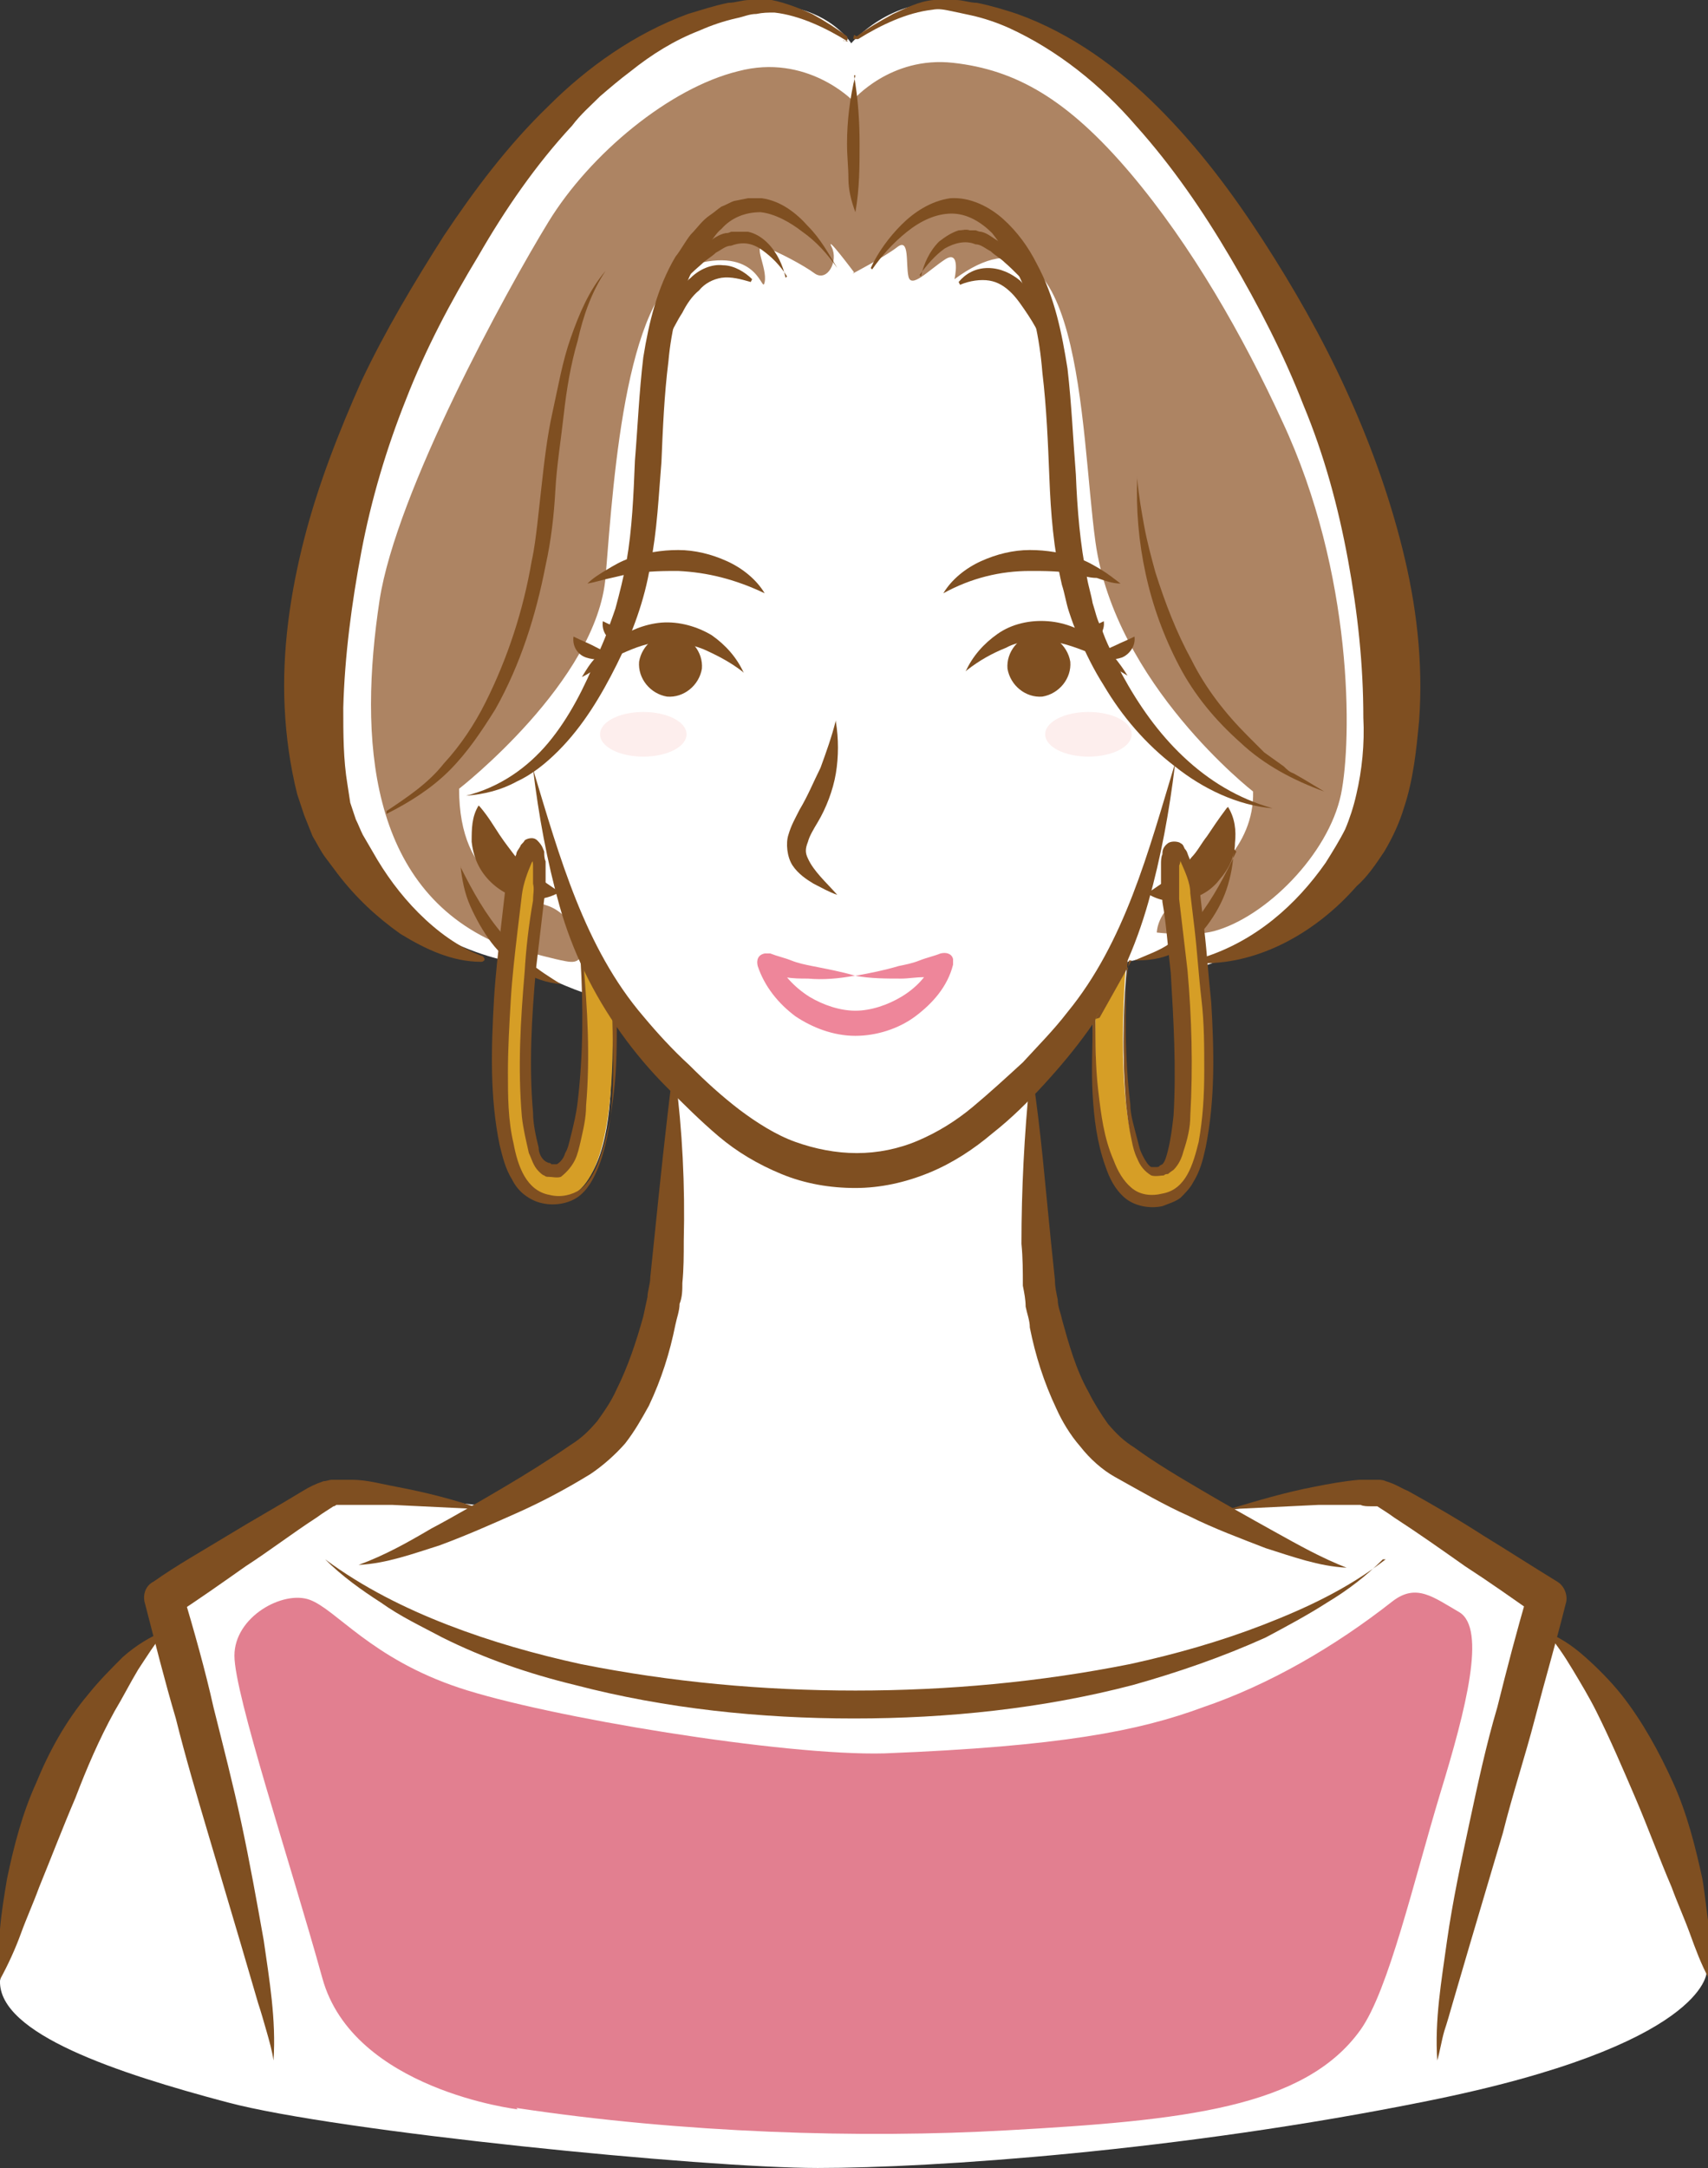
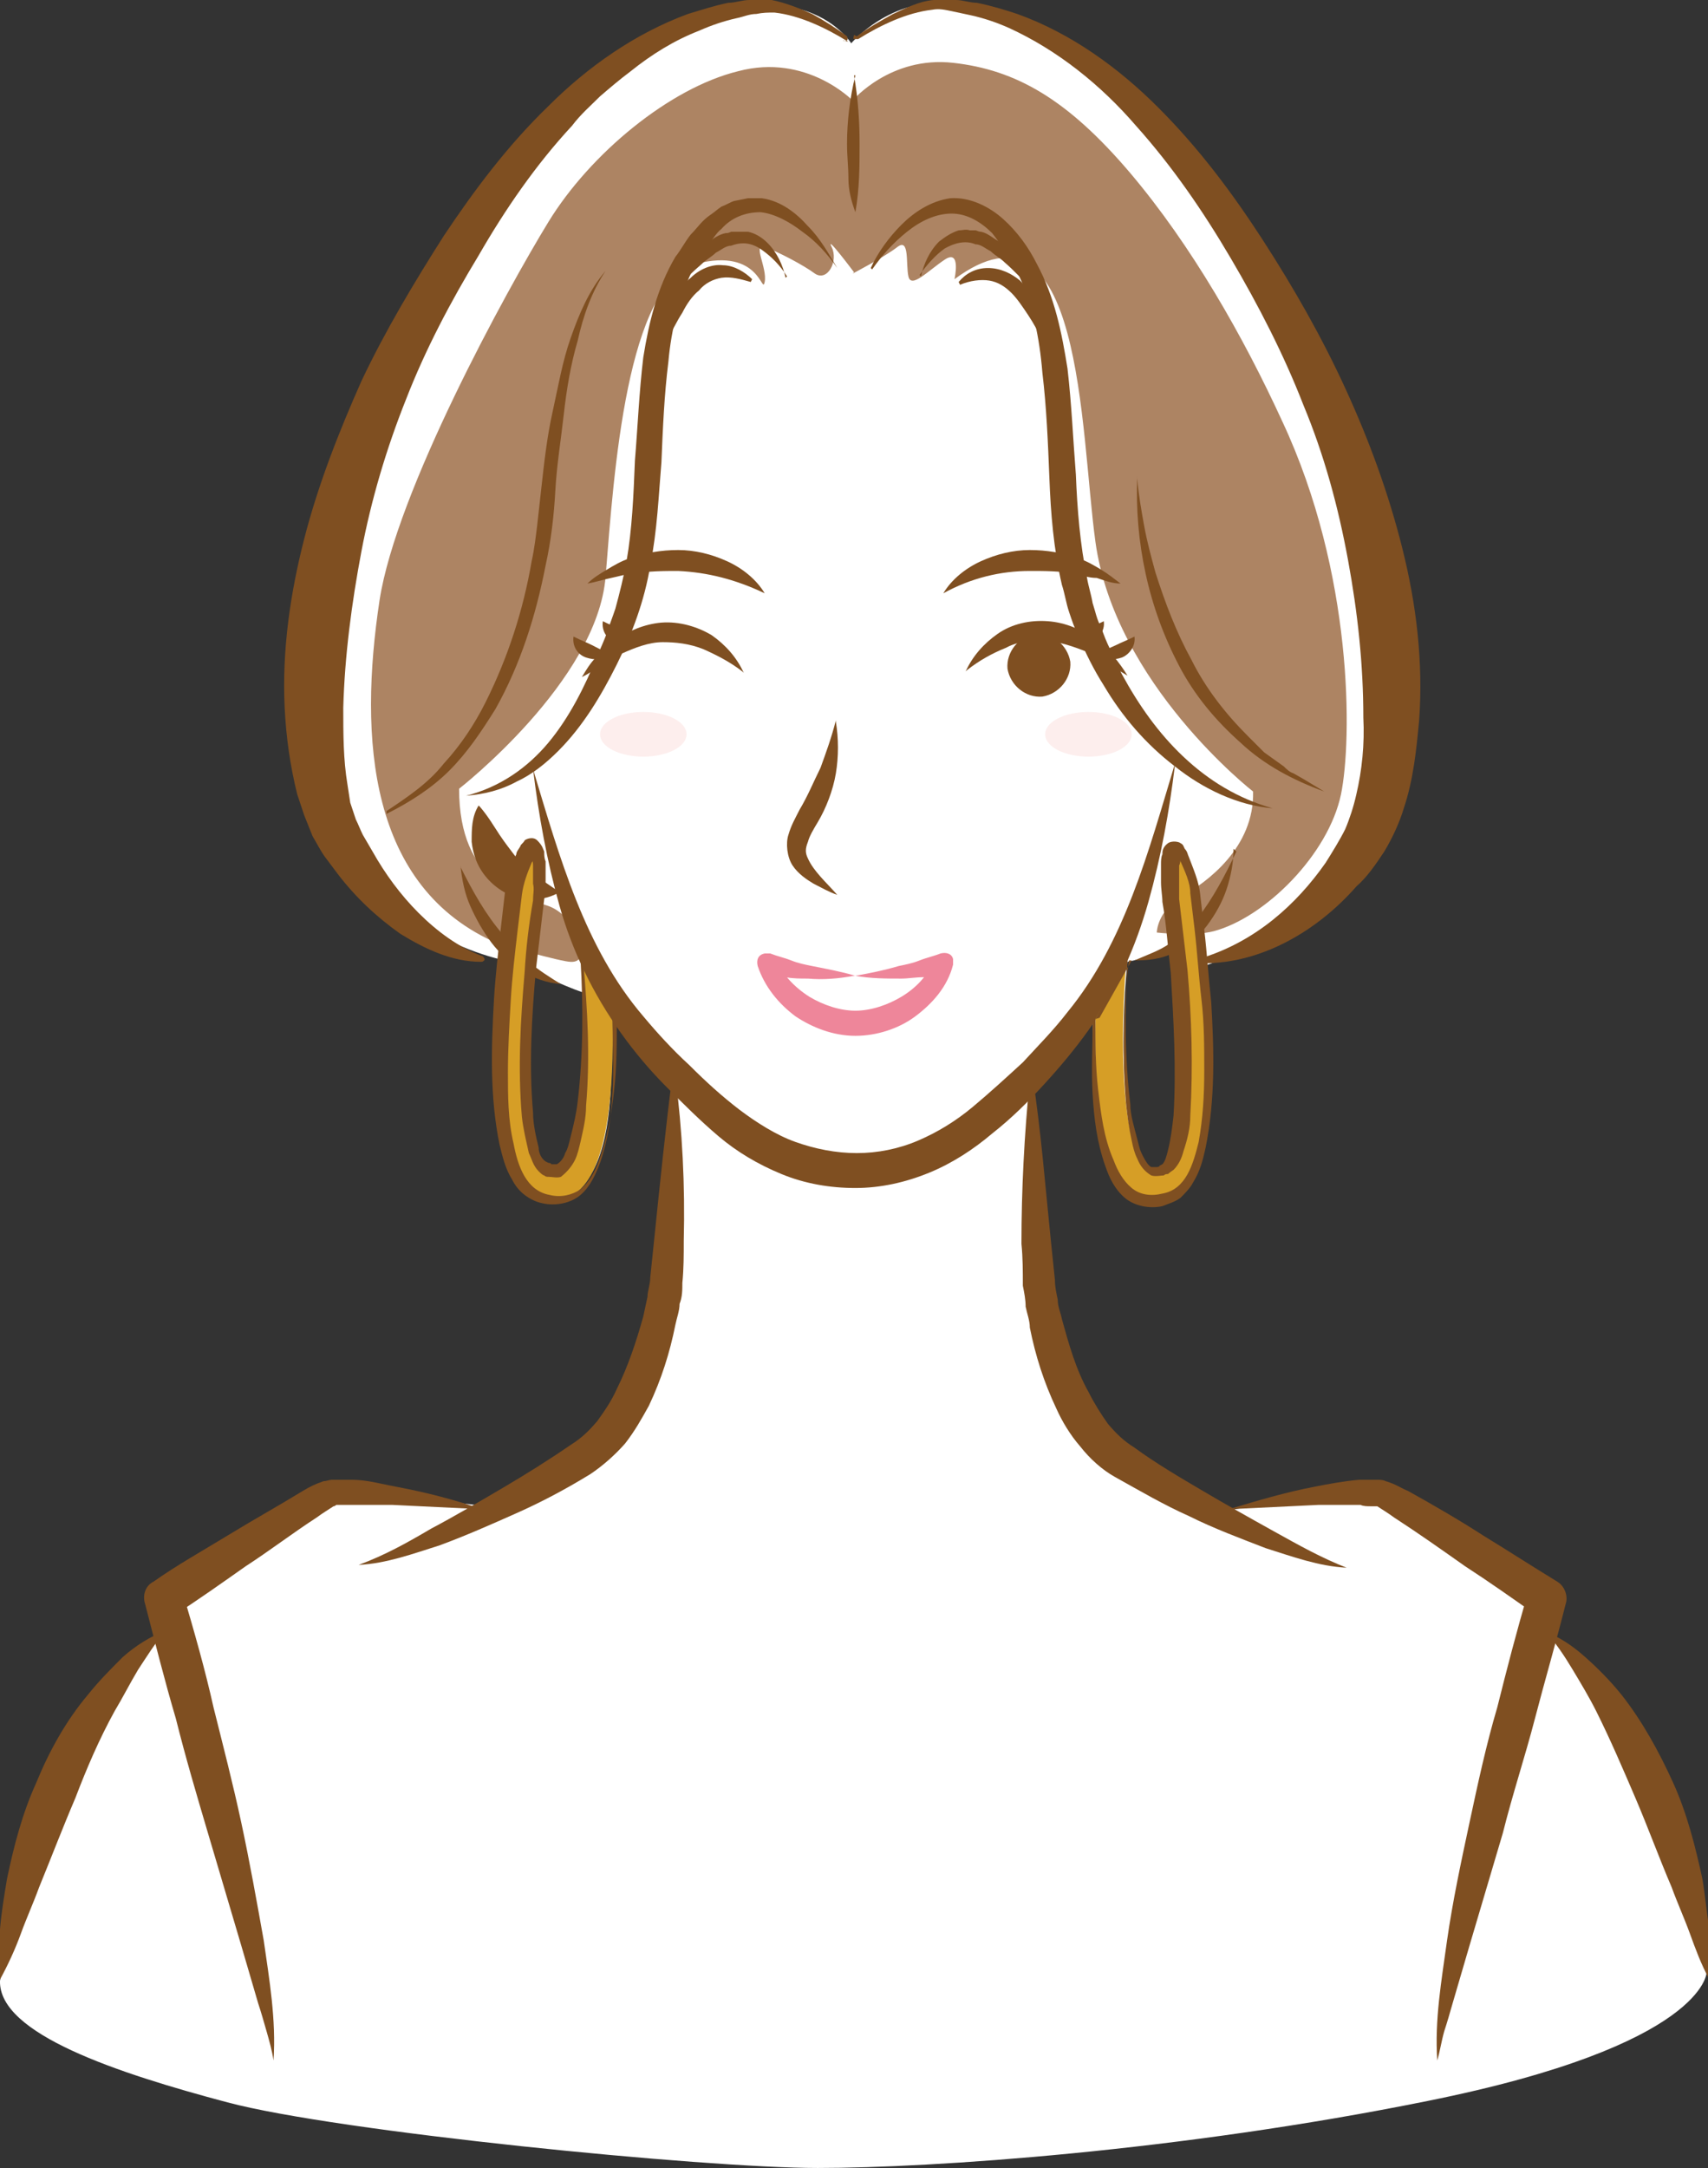
<svg xmlns="http://www.w3.org/2000/svg" id="_レイヤー_2" version="1.1" viewBox="0 0 122.4 155.3">
  <rect x="0" y="0" width="122.4" height="155.3" fill="#333333" stroke="none" />
  <defs>
    <style>
      .st0 {
        fill: #ad8463;
      }

      .st1 {
        fill: #fff;
      }

      .st2 {
        fill: #d69e26;
      }

      .st3 {
        fill: #e27f90;
      }

      .st4 {
        fill: #fdeeed;
      }

      .st5 {
        fill: #ee869a;
      }

      .st6 {
        fill: #7f4f21;
      }
    </style>
  </defs>
  <g id="_レイヤー_1-2">
    <g>
      <path class="st1" d="M110.4,116.5l.3-2.3s-10.4-6.6-12.2-7.1c-1.9-.5-10.5,1.1-10.5,1.1-9.2-2.2-11.4-8.4-12.6-12.6s-1.4-18.3-1.4-18.3c1.4-1.8,4.4-6.3,4.4-6.3-.3,2.6,0,16.1,4.9,14.9,4.9-1.2,3-16.7,3-16.7,5.4-1.9,12-5.9,13.2-14.9,1.2-9-1.6-17-4.2-25.3-2.6-8.3-11.8-19.3-14.9-22.6-3.2-3.3-8.2-5.5-12.3-6.1-4.2-.6-7.1,2.8-7.1,2.8,0,0-4.3-6.9-16.1,1.3-15.5,10.7-22.2,33.5-22.2,47.7s13.5,16.7,13.5,16.7c-1.2,9-.6,18.5,4.3,16.9,4.9-1.6,2.9-15.3,2.9-15.3.6,1.8,5.2,6.5,5.2,6.5,0,0-.2,6.2-.7,12.3-.5,6.2-1.8,9.8-3.6,12.8s-9.3,5.9-9.3,5.9l-11-1.2-12.1,7.5.4,2.6C3,122.9,0,141.9,0,141.9c-.1,3.8,8.4,6.6,16.3,8.7s34.1,4.7,42.3,4.7,25.9-1.2,43.7-4.8c19.9-4,20-9.2,20-9.2-2.6-17.9-12-24.8-12-24.8h0ZM80.8,68.9s2.9-.6,3.4-1.2c0,0,1.8,14.5-1,16s-3-9.5-2.4-14.8ZM41.9,78.1c-.2,1.9-.8,6-2.5,5.7-1.8-.3-2.1-7.6-1.3-14.3,0,0,2.2,1.1,3.7,1.6,0,0,.3,5.1.1,7h0Z" />
      <g>
        <g>
          <path class="st0" d="M61.2,19.5s-2.1-2.8-1.6-1.8c.5,1-.3,2.5-1.2,1.9-.8-.6-2.7-1.6-3.6-1.9s.2,1.5,0,2.5-.3-2.5-4.9-1.3c-5,1.4-5.9,14.9-6.5,22.4-.6,7.5-10.5,15.2-10.5,15.2,0,6.8,4.4,7.7,6.4,8.4s3.3,4.1,1.6,4c-.7,0-5.2-1.3-5.2-1.3-9.3-4-10-14.7-8.5-24.6,1.2-7.8,9.1-22.2,12.1-27.1,3-4.9,8.7-9.6,13.6-10.8,4.9-1.3,8.2,2.1,8.2,2.1,0,0,2.7-3.2,7.2-2.7,4.5.5,8.2,2.6,12.7,7.9,4.4,5.2,8.1,11.7,10.9,17.8,5.1,10.9,5,22.8,4.2,26.7-.9,4.3-5.4,8.8-9.1,9.8-1.5.4-4.1.1-4.1.1,0,0,0-1.5,1.8-2.6,1.8-1,5.2-3.5,5.1-7.5,0,0-9.9-7.7-11.3-17.9-1.1-8-.9-25.6-10.1-18.8,0,0,.5-2.2-.7-1.4-1.2.8-2.4,2.1-2.6,1.2s.1-2.8-.8-2.1c-.9.7-3.2,1.9-3.2,1.9h0Z" />
-           <path class="st3" d="M37.1,151.1s-11.8-1.4-14-9.4c-2.3-8.3-6.3-20.3-6.3-23.1s3.5-4.7,5.4-4,4.4,4.2,10.7,6.3,23.3,4.9,30.5,4.7c12.6-.5,18.2-1.6,22.8-3.3,4.7-1.6,9.4-4.3,13.6-7.6,1.7-1.3,2.9-.3,4.8.8,1.9,1.2.5,6.8-1.4,13-1.9,6.3-3.7,14.1-5.7,16.9-4,5.6-12.7,6.5-25.3,7.2-10.5.6-23.3.2-35.2-1.6h0Z" />
        </g>
        <path class="st4" d="M81.1,52.6c0,.9-1.4,1.6-3.1,1.6s-3.1-.7-3.1-1.6,1.4-1.6,3.1-1.6,3.1.7,3.1,1.6Z" />
        <path class="st4" d="M49.2,52.6c0,.9-1.4,1.6-3.1,1.6s-3.1-.7-3.1-1.6,1.4-1.6,3.1-1.6,3.1.7,3.1,1.6Z" />
      </g>
      <g>
        <g>
          <g>
            <path class="st6" d="M76.7,47.4c.1,1.2-.8,2.3-2,2.5-1.2.1-2.3-.8-2.5-2-.1-1.2.8-2.3,2-2.5,1.2-.1,2.3.8,2.5,2Z" />
-             <path class="st6" d="M45.8,47.4c-.1,1.2.8,2.3,2,2.5,1.2.1,2.3-.8,2.5-2,.1-1.2-.8-2.3-2-2.5-1.2-.1-2.3.8-2.5,2Z" />
          </g>
          <g>
            <g>
              <g>
                <path class="st6" d="M69.2,48.1c.5-1.1,1.3-2,2.3-2.7,1-.7,2.3-1,3.6-.9,1.3.1,2.4.6,3.4,1.3.5.3.9.8,1.3,1.2.4.5.7.9,1,1.4-.5-.3-1-.6-1.5-.9-.5-.2-1-.5-1.4-.8-1-.4-1.9-.7-2.9-.8-1,0-2,0-2.9.5-1,.4-1.9.9-2.8,1.6h0Z" />
                <path class="st6" d="M76.5,45.8c.5-.4.9-.5,1.3-.7.4-.2.7-.3,1.3-.6.1.7-.4,1.3-.9,1.5-.6.2-1.2.2-1.7-.2Z" />
                <path class="st6" d="M78.7,46.9c.5-.4.9-.5,1.3-.7.4-.2.7-.3,1.3-.6.1.7-.4,1.3-.9,1.5-.6.2-1.2.2-1.7-.2Z" />
              </g>
              <path class="st6" d="M67.6,42.5c.6-1,1.6-1.8,2.7-2.3,1.1-.5,2.3-.8,3.5-.8,1.2,0,2.4.2,3.5.6.6.2,1.1.5,1.6.8.5.3,1,.7,1.4,1-.6,0-1.1-.2-1.7-.4-.6,0-1.1-.2-1.6-.3-1.1-.2-2.1-.2-3.2-.2-2.1,0-4.2.5-6.2,1.6h0Z" />
            </g>
            <path class="st6" d="M59.9,51.7c.2,1.2.2,2.5,0,3.7-.2,1.2-.7,2.5-1.3,3.5-.3.5-.6,1-.7,1.4-.2.5-.2.8,0,1.2.4.9,1.3,1.7,2.1,2.6-.6-.2-1.1-.5-1.7-.8-.5-.3-1.1-.7-1.5-1.3-.4-.6-.5-1.6-.3-2.2.2-.7.5-1.2.8-1.8.6-1,1-2,1.5-3,.4-1.1.8-2.2,1.1-3.4h0Z" />
            <g>
              <g>
                <path class="st6" d="M53.2,48.1c-.9-.7-1.9-1.2-2.8-1.6-1-.4-2-.5-2.9-.5-1,0-2,.4-2.9.8-.5.2-.9.5-1.4.8-.5.3-.9.6-1.5.9.3-.5.6-1,1-1.4.4-.4.8-.8,1.3-1.2,1-.7,2.2-1.2,3.4-1.3,1.3-.1,2.6.3,3.6.9,1,.7,1.8,1.6,2.3,2.7h0Z" />
                <path class="st6" d="M45.9,45.8c-.5.4-1.2.4-1.8.2-.6-.2-1-.8-.9-1.5.6.3.9.4,1.3.6.4.2.8.4,1.3.7Z" />
                <path class="st6" d="M43.8,46.9c-.5.4-1.2.4-1.8.2-.6-.2-1-.8-.9-1.5.6.3.9.4,1.3.6.4.2.8.4,1.3.7Z" />
              </g>
              <path class="st6" d="M54.8,42.5c-2.1-1-4.1-1.5-6.2-1.6-1,0-2.1,0-3.2.2-.5,0-1.1.2-1.6.3-.5.1-1.1.3-1.7.4.4-.4.9-.7,1.4-1,.5-.3,1-.6,1.6-.8,1.1-.4,2.3-.6,3.5-.6,1.2,0,2.4.3,3.5.8,1.1.5,2.1,1.3,2.7,2.3h0Z" />
            </g>
            <path class="st6" d="M60.8,3c-1.6-1-3.5-1.9-5.3-2.1-.5,0-.8,0-1.3.1-.5,0-.9.2-1.4.3-.9.2-1.8.5-2.7.9-1.8.7-3.4,1.7-4.9,2.9-.8.6-1.5,1.2-2.2,1.8-.7.7-1.4,1.3-2,2.1-2.6,2.8-4.8,6-6.7,9.3-2,3.3-3.8,6.7-5.2,10.3-1.4,3.5-2.5,7.2-3.2,10.9-.7,3.7-1.2,7.5-1.3,11.2,0,1.9,0,3.7.3,5.5l.2,1.3.4,1.2c.2.4.3.7.5,1.1l.7,1.2c.9,1.6,2,3.1,3.3,4.4,1.3,1.3,2.9,2.5,4.6,3.1h0c0,0,.2.2.1.3,0,0-.1.1-.2.1-2.1,0-4-.9-5.8-2-1.7-1.2-3.2-2.6-4.5-4.3l-.9-1.2c-.3-.4-.6-1-.9-1.5l-.6-1.5-.5-1.5c-.5-2-.8-4.1-.9-6.2-.2-4.1.4-8.2,1.4-12.1,1-3.9,2.5-7.7,4.1-11.3,1.7-3.6,3.8-7.1,5.9-10.4,2.2-3.3,4.6-6.5,7.5-9.3,2.8-2.8,6.2-5.2,10-6.6,1-.3,1.9-.6,2.9-.8.5,0,1-.2,1.5-.2.5,0,1.1-.1,1.6,0,1,.2,2,.6,2.9,1,.9.5,1.7,1,2.5,1.6,0,0,.1.2,0,.3,0,0-.2.1-.3,0h0Z" />
            <path class="st6" d="M61.4,2.6c.8-.6,1.7-1.1,2.6-1.6.9-.4,1.8-.9,2.9-1,.5,0,1.1,0,1.6,0,.5,0,1,.2,1.5.2,1,.2,2,.5,2.9.8,3.9,1.4,7.3,3.9,10.1,6.7,2.9,2.9,5.3,6.1,7.5,9.5,2.2,3.4,4.2,6.9,5.9,10.6,1.7,3.7,3.1,7.5,4.1,11.5,1,4,1.5,8.1,1.2,12.3-.2,2.1-.4,4.2-1.1,6.3-.3,1-.8,2.1-1.4,3.1-.6.9-1.2,1.8-2,2.5-2.8,3.2-6.8,5.5-10.9,5.5-.1,0-.2,0-.2-.2s0-.2.1-.2h0c3.8-1.2,6.7-3.8,8.8-6.8.5-.8,1-1.6,1.4-2.4.3-.7.6-1.6.8-2.5.4-1.7.6-3.6.5-5.5,0-3.8-.4-7.5-1.1-11.3-.7-3.8-1.7-7.5-3.2-11.1-1.4-3.6-3.2-7.1-5.2-10.5-2-3.4-4.2-6.6-6.8-9.5-2.5-2.9-5.6-5.4-9.1-7-.9-.4-1.8-.7-2.7-.9-.5-.1-.9-.2-1.4-.3-.5-.1-.9-.2-1.4-.1-1.8.2-3.7,1.1-5.3,2.1h0c0,0-.2,0-.3,0s0-.2,0-.3h0Z" />
            <path class="st6" d="M88.4,60.8c0,1-.2,2-.5,2.9-.3.9-.8,1.8-1.4,2.6-.6.8-1.4,1.4-2.3,1.9-.9.5-1.9.6-2.9.6.9-.4,1.8-.7,2.5-1.2.7-.5,1.4-1.1,2-1.8,1.1-1.4,2-3.1,2.8-4.8Z" />
            <path class="st6" d="M48.4,77.1c.5,3.9.7,7.8.6,11.8,0,1,0,2-.1,3,0,.5,0,1-.2,1.5,0,.5-.2,1-.3,1.5-.4,2-1,3.9-1.9,5.8-.5.9-1,1.8-1.7,2.7-.7.8-1.6,1.6-2.5,2.2-1.8,1.1-3.5,2-5.3,2.8-1.8.8-3.6,1.6-5.5,2.3-1.9.6-3.8,1.3-5.8,1.4,1.9-.7,3.5-1.6,5.2-2.6,1.7-.9,3.4-1.9,5.1-2.9,1.7-1,3.3-2,4.9-3.1.8-.5,1.3-1,1.9-1.7.5-.7,1-1.4,1.4-2.3.8-1.6,1.4-3.4,1.9-5.2.1-.5.2-.9.3-1.4,0-.4.2-.9.2-1.4l.3-2.9c.4-3.9.8-7.8,1.3-11.7h0Z" />
            <path class="st6" d="M61.2,5.4c.3,1.7.4,3.3.4,4.9,0,1.6,0,3.2-.3,4.9-.3-.8-.5-1.6-.5-2.4,0-.8-.1-1.6-.1-2.5,0-1.6.2-3.3.6-4.9h0Z" />
            <path class="st6" d="M33,62.1c.9,1.8,1.8,3.4,3,4.8.6.7,1.2,1.4,1.9,2,.7.6,1.5,1.1,2.3,1.6-1-.1-2-.4-2.8-1-.8-.5-1.6-1.2-2.2-2s-1.1-1.7-1.5-2.6c-.4-.9-.6-1.9-.7-2.9Z" />
            <path class="st6" d="M34.3,108.1l-6.2-.3c-1,0-2.1,0-3,0-.2,0-.5,0-.7,0h-.3c0,0-.1.1-.2.1-.3.2-.8.5-1.2.8-1.7,1.1-3.4,2.4-5.1,3.5-1.7,1.2-3.4,2.4-5.1,3.5l.6-1.6c.8,2.7,1.6,5.5,2.2,8.2.7,2.8,1.4,5.5,2,8.3.6,2.8,1.1,5.6,1.6,8.4.4,2.8.9,5.7.7,8.6-.1-.7-.3-1.4-.5-2.1-.2-.7-.4-1.4-.6-2-.4-1.4-.8-2.7-1.2-4.1l-2.4-8.1c-.8-2.7-1.6-5.4-2.3-8.2-.8-2.7-1.5-5.5-2.2-8.2h0c-.2-.6,0-1.3.6-1.6,1.7-1.2,3.5-2.2,5.3-3.3,1.8-1.1,3.6-2.1,5.4-3.2.5-.3.9-.5,1.5-.7.2,0,.4-.1.6-.1h.5c.3,0,.6,0,.9,0,1.1,0,2.1.3,3.2.5,2.1.4,4.1.9,6.1,1.6h0Z" />
            <path class="st6" d="M11.9,116.8c-.8.9-1.4,1.9-2,2.8-.6,1-1.1,2-1.7,3-1.1,2-2,4.1-2.8,6.2-.9,2.1-1.7,4.2-2.6,6.4-.4,1.1-.9,2.2-1.3,3.3-.4,1.1-.9,2.2-1.5,3.3,0-1.2,0-2.4,0-3.6.1-1.2.3-2.4.5-3.6.5-2.4,1.1-4.7,2.1-6.9.9-2.2,2.1-4.4,3.7-6.3.8-1,1.6-1.8,2.5-2.7.9-.8,2-1.5,3.1-1.9h0Z" />
            <path class="st6" d="M74,77.1c.6,3.9.9,7.8,1.3,11.7l.3,2.9c0,.5.1.9.2,1.4,0,.5.2.9.3,1.4.5,1.8,1,3.6,1.9,5.2.4.8.9,1.6,1.4,2.3.6.7,1.1,1.2,1.9,1.7,1.5,1.1,3.2,2.1,4.9,3.1,1.7,1,3.3,1.9,5.1,2.9s3.4,1.9,5.2,2.6c-2-.1-3.9-.8-5.8-1.4-1.8-.7-3.7-1.4-5.5-2.3-1.8-.8-3.5-1.8-5.3-2.8-.9-.5-1.8-1.3-2.5-2.2-.7-.8-1.3-1.8-1.7-2.7-.9-1.9-1.5-3.8-1.9-5.8,0-.5-.2-1-.3-1.5,0-.5-.1-1-.2-1.5,0-1,0-2-.1-3,0-3.9.2-7.8.6-11.8h0Z" />
-             <path class="st6" d="M99.1,111.7c-1.2,1.2-2.5,2.2-4,3.1-1.4.9-2.9,1.7-4.4,2.5-3.1,1.4-6.3,2.5-9.5,3.4-6.5,1.7-13.3,2.4-20,2.4-6.7,0-13.5-.7-20-2.4-3.3-.8-6.5-1.9-9.5-3.4-1.5-.8-3-1.5-4.4-2.5-1.4-.9-2.8-1.9-4-3.1,2.7,2,5.7,3.5,8.8,4.7,3.1,1.2,6.3,2.1,9.5,2.8,6.5,1.3,13.1,1.9,19.7,1.9,6.6,0,13.2-.6,19.7-1.9,3.2-.7,6.4-1.6,9.5-2.8,3.1-1.2,6.1-2.6,8.8-4.7h0Z" />
            <path class="st6" d="M88.1,108.1c2-.6,4-1.2,6.1-1.6,1-.2,2.1-.4,3.2-.5.3,0,.6,0,.8,0h.5c.2,0,.4,0,.6.1.7.2,1.1.5,1.6.7,1.8,1,3.7,2.1,5.4,3.2,1.8,1.1,3.5,2.2,5.3,3.3.5.3.8,1,.6,1.6h0c-.7,2.8-1.5,5.5-2.2,8.2-.7,2.7-1.6,5.4-2.3,8.2l-2.4,8.1c-.4,1.4-.8,2.7-1.2,4.1-.2.7-.4,1.4-.6,2-.2.7-.3,1.4-.5,2.1-.2-2.9.3-5.7.7-8.6.4-2.8,1-5.6,1.6-8.4.6-2.8,1.2-5.6,2-8.3.7-2.8,1.4-5.5,2.2-8.2l.6,1.6c-1.7-1.2-3.4-2.4-5.1-3.5-1.7-1.2-3.4-2.4-5.1-3.5-.4-.3-.9-.6-1.2-.8,0,0,0,0-.2,0h-.3c-.2,0-.5,0-.7-.1-1,0-2,0-3,0l-6.2.3h0Z" />
            <path class="st6" d="M110.5,116.8c1.2.4,2.2,1.1,3.1,1.9.9.8,1.8,1.7,2.6,2.7,1.5,1.9,2.7,4.1,3.7,6.3,1,2.2,1.6,4.6,2.1,6.9.2,1.2.3,2.4.5,3.6,0,1.2,0,2.4,0,3.6-.6-1.1-1-2.2-1.4-3.3-.4-1.1-.9-2.2-1.3-3.3-.9-2.1-1.7-4.3-2.6-6.4-.9-2.1-1.8-4.2-2.8-6.2-.5-1-1.1-2-1.7-3-.6-1-1.2-1.9-2-2.8h0Z" />
            <g>
              <path class="st6" d="M34.4,57.8c.6.7,1,1.4,1.4,2,.4.6.8,1.1,1.1,1.5.7.9,1.7,1.6,3.2,2.6-.8.5-1.8.6-2.7.5-.9-.2-1.8-.7-2.5-1.5-.7-.8-1-1.7-1.1-2.6,0-.9,0-1.8.5-2.6h0Z" />
              <g>
                <path class="st2" d="M43.9,73l-2.2-4.1c.6,7.8,0,13.9-1.6,14.9-.1,0-.4.3-1.1,0-1.8-.9-1.6-11-.3-19.8,0-.5,0-3.2-.6-3.3-.5,0-1.3,2.4-1.4,3-.7,4.6-2.5,19.9,1.4,21.9.7.4,1.3.4,1.8.4.5,0,1-.2,1.3-.5,2.4-1.6,2.8-7.6,2.7-12.5h0Z" />
                <path class="st6" d="M43.9,73l-2.3-4.1h.2c.3,3.4.5,6.8.2,10.3,0,.9-.2,1.7-.4,2.6-.1.4-.2.9-.4,1.3-.2.4-.5.8-1,1.2-.3.1-.6,0-.9,0-.1,0-.2,0-.3-.1-.1,0-.3-.2-.4-.3-.4-.4-.5-.9-.7-1.3-.2-.9-.4-1.7-.5-2.6-.3-3.5-.1-6.9.2-10.4.1-1.7.3-3.4.6-5.1,0-.5.1-.8,0-1.2,0-.4,0-.8,0-1.2,0-.2,0-.4-.1-.6,0-.2-.2-.4,0-.3,0,.1.3,0,.3,0,0,0,0,0,0,.1,0,.1-.2.3-.3.5-.3.7-.6,1.5-.7,2.3l-.3,2.5c-.2,1.7-.4,3.4-.5,5.1s-.2,3.4-.2,5.1,0,3.4.4,5.1c.3,1.6.9,3.4,2.6,3.7.8.2,1.6,0,2.2-.4.6-.5,1-1.2,1.3-2,.6-1.6.9-3.3,1.1-5,.2-1.7.2-3.4.2-5.1h0ZM43.9,73c0,1.7.1,3.4,0,5.2-.1,1.7-.3,3.4-.9,5.1-.3.8-.7,1.7-1.4,2.3-.7.6-1.8.8-2.7.6-.5-.1-.9-.3-1.3-.6-.4-.3-.7-.7-.9-1.1-.5-.8-.7-1.7-.9-2.5-.7-3.4-.6-6.9-.4-10.4.1-1.7.3-3.4.5-5.2l.3-2.6c.1-.9.4-1.8.8-2.6,0-.2.2-.4.3-.6,0-.1.2-.2.3-.4.1-.1.6-.3.9,0,.4.4.4.6.5.8,0,.2,0,.5.1.7,0,.5,0,.9,0,1.3,0,.4,0,1-.1,1.4-.2,1.7-.4,3.4-.6,5.1-.3,3.4-.5,6.8-.2,10.2,0,.8.2,1.7.4,2.5,0,.4.2.8.5,1,0,0,0,0,.2.1,0,0,.2,0,.2.1.2,0,.3,0,.4,0,.2-.1.5-.4.6-.8.2-.3.3-.8.4-1.2.2-.8.4-1.6.5-2.5.4-3.4.4-6.8.2-10.2h0c0,0,0-.1.1-.1,0,0,0,0,.1,0l2.1,4.2h0Z" />
              </g>
            </g>
            <path class="st6" d="M84.2,54.8c-.4,3.3-1,6.6-1.9,9.8-.9,3.2-2.3,6.4-4.3,9.2-1,1.4-2.1,2.7-3.2,3.9-1.1,1.2-2.3,2.4-3.7,3.5-1.3,1.1-2.8,2.1-4.5,2.8s-3.5,1.1-5.3,1.1c-1.8,0-3.6-.3-5.3-1s-3.2-1.6-4.5-2.7c-1.3-1.1-2.5-2.3-3.7-3.5-1.2-1.2-2.3-2.5-3.3-3.9-2-2.8-3.5-5.9-4.4-9.1-.9-3.2-1.5-6.5-1.9-9.8,1.9,6.3,3.7,12.8,7.9,17.7,1,1.2,2.1,2.4,3.3,3.5,1.2,1.2,2.3,2.2,3.6,3.2,1.2.9,2.6,1.8,4,2.3,1.4.5,2.9.8,4.4.8,1.5,0,3-.3,4.4-.9s2.7-1.4,3.9-2.4,2.4-2.1,3.6-3.2c1.1-1.2,2.2-2.3,3.2-3.6,4.1-5,5.8-11.5,7.7-17.8h0Z" />
            <g>
-               <path class="st6" d="M88,57.8c.5.8.6,1.7.5,2.6,0,.9-.4,1.8-1.1,2.6-.6.8-1.5,1.3-2.5,1.5-.9.2-1.9,0-2.7-.5,1.5-1,2.5-1.7,3.2-2.6.4-.4.7-1,1.1-1.5.4-.6.8-1.2,1.4-2h0Z" />
+               <path class="st6" d="M88,57.8h0Z" />
              <g>
                <path class="st2" d="M78.5,73l2.2-4.1c-.6,7.8,0,13.9,1.6,14.9.1,0,.4.3,1.1,0,1.8-.9,1.6-11,.3-19.8,0-.5,0-3.2.6-3.3.6,0,1.3,2.4,1.4,3,.7,4.6,2.5,19.9-1.4,21.9-.7.4-1.3.4-1.8.4-.5,0-1-.2-1.3-.5-2.4-1.6-2.8-7.6-2.7-12.5h0Z" />
                <path class="st6" d="M78.5,73l2.1-4.2c0,0,0,0,.2,0,0,0,0,0,0,.1h0c-.2,3.4-.2,6.9.2,10.2,0,.8.3,1.7.5,2.5s.2.8.4,1.2c.2.4.4.7.6.8,0,0,.2,0,.4,0,0,0,.2,0,.2-.1,0,0,0,0,.2-.1.2-.2.3-.6.4-1,.2-.8.3-1.6.4-2.5.2-3.4,0-6.8-.2-10.2-.2-1.7-.3-3.4-.6-5.1,0-.4-.1-.9-.1-1.4,0-.5,0-.9,0-1.3,0-.2,0-.5.1-.7,0-.2,0-.5.4-.8.3-.2.8-.1.9,0,.2.1.2.2.3.4.2.2.2.4.3.6.3.8.7,1.7.8,2.6l.3,2.6c.2,1.7.3,3.4.5,5.2.2,3.4.3,6.9-.4,10.4-.2.9-.4,1.7-.9,2.5-.2.4-.6.8-.9,1.1-.4.3-.8.4-1.3.6-.9.2-2,0-2.7-.6-.7-.6-1.1-1.4-1.4-2.3-.6-1.7-.8-3.4-.9-5.1-.1-1.7,0-3.4,0-5.2h0ZM78.5,73c0,1.7,0,3.4.2,5.1.2,1.7.4,3.4,1.1,5,.3.8.7,1.5,1.3,2,.6.5,1.4.6,2.2.4,1.7-.3,2.2-2.1,2.6-3.7.3-1.7.4-3.3.4-5.1,0-1.7,0-3.4-.2-5.1s-.3-3.4-.5-5.1l-.3-2.5c0-.8-.4-1.6-.7-2.3,0-.2-.2-.3-.3-.5,0,0,0-.1,0-.1,0,0,.2,0,.3,0,0,0,0,.1,0,.3,0,.2,0,.4-.1.6,0,.4,0,.8,0,1.2,0,.4,0,.7,0,1.2.2,1.7.4,3.4.6,5.1.3,3.4.4,6.9.2,10.4,0,.9-.2,1.7-.5,2.6-.1.4-.3.9-.7,1.3,0,0-.3.2-.4.3-.1,0-.2,0-.3.1-.2,0-.6.1-.9,0-.5-.3-.8-.7-1-1.2-.2-.4-.3-.8-.4-1.3-.2-.9-.3-1.7-.4-2.6-.3-3.4-.2-6.9.2-10.3h.2c0,0-2.3,4.1-2.3,4.1h0Z" />
              </g>
            </g>
            <path class="st6" d="M60,19.2c-.7-1-1.5-1.9-2.5-2.6-.9-.7-2-1.3-3-1.4-1.1,0-2.1.4-2.8,1.2-.4.3-.7.9-1.1,1.3-.3.5-.6,1-.9,1.5-1,2-1.6,4.4-1.8,6.7-.3,2.4-.4,4.8-.5,7.2-.2,2.4-.3,4.9-.8,7.4-.4,2.5-1.3,4.9-2.4,7.1-1.1,2.2-2.4,4.4-4.2,6.2-.9.9-1.9,1.7-3,2.2-1.1.6-2.3.9-3.6,1,2.4-.6,4.4-2,5.9-3.8,1.5-1.8,2.6-4,3.5-6.2.2-.5.5-1.1.7-1.7.2-.6.4-1.1.6-1.7.3-1.1.6-2.3.8-3.4.4-2.3.5-4.7.6-7.2.2-2.4.3-4.9.6-7.4.4-2.5,1-5,2.3-7.2.4-.5.7-1.1,1.1-1.6.5-.5.8-1,1.4-1.4.3-.2.5-.4.8-.6.3-.1.6-.3.9-.4l1-.2c.3,0,.7,0,1,0,1.4.2,2.5,1.1,3.3,2,.9.9,1.5,2,2.1,3h0Z" />
            <path class="st6" d="M27.7,58.1c1.5-1,3-2,4.1-3.4,1.2-1.3,2.2-2.8,3-4.4,1.6-3.2,2.7-6.6,3.3-10.1.2-.9.3-1.8.4-2.6.1-.9.2-1.8.3-2.7.2-1.8.4-3.6.8-5.4s.7-3.6,1.3-5.3c.6-1.7,1.3-3.4,2.5-4.8-1,1.5-1.6,3.2-2,5-.5,1.7-.8,3.5-1,5.3-.2,1.8-.5,3.6-.6,5.4-.1,1.8-.3,3.6-.7,5.4-.7,3.6-1.8,7.1-3.6,10.3-1,1.6-2,3.1-3.3,4.4-1.3,1.3-2.9,2.3-4.5,3.1Z" />
            <path class="st6" d="M56.4,19.8c-.5-.8-1.1-1.4-1.8-1.9-.7-.5-1.4-.6-2.2-.3-.4,0-.7.3-1.1.5-.3.3-.7.5-1,.8-.7.6-1.3,1.2-2,1.9.4-.9.8-1.7,1.4-2.4.3-.4.7-.7,1-1,.4-.3.8-.6,1.3-.7.1,0,.2,0,.4-.1h.4c.3,0,.5,0,.8,0,.5.1,1,.4,1.4.8.7.7,1.1,1.6,1.3,2.5h0Z" />
            <path class="st6" d="M53.8,20.2c-.7-.2-1.4-.4-2.1-.3-.6.1-1.2.4-1.6.9-.5.4-.9,1-1.2,1.6-.4.6-.7,1.3-1.1,1.9,0-.8.1-1.5.4-2.3,0-.4.3-.7.5-1.1.2-.3.4-.7.8-1,.6-.6,1.5-1,2.3-.9.8,0,1.6.5,2.1,1h0Z" />
            <path class="st6" d="M62.4,19.2c.5-1.1,1.3-2.2,2.2-3.1.9-.9,2.1-1.7,3.5-1.9,1.4-.1,2.8.6,3.8,1.5,1,.9,1.8,2,2.4,3.2,1.3,2.4,1.8,5,2.2,7.5.3,2.6.4,5.1.6,7.6.1,2.5.3,5,.8,7.4.1.6.3,1.2.4,1.8.2.6.3,1.2.6,1.7.2.6.4,1.1.7,1.7.2.6.5,1.1.8,1.7,1.2,2.2,2.6,4.2,4.4,5.9,1.8,1.7,3.9,3,6.4,3.7-2.5-.2-5-1.4-7-3-2.1-1.6-3.8-3.6-5.1-5.8-.7-1.1-1.3-2.3-1.8-3.5-.3-.6-.5-1.2-.7-1.8-.2-.6-.3-1.3-.5-1.9-.6-2.6-.8-5.1-.9-7.7-.1-2.5-.2-5-.5-7.5-.2-2.5-.7-4.9-1.7-7-.5-1.1-1.2-2.1-1.9-3-.8-.8-1.8-1.4-2.9-1.4-1.1,0-2.2.5-3.2,1.3-1,.8-1.8,1.7-2.5,2.7h0Z" />
            <path class="st6" d="M81.5,34.3c.1,1.2.3,2.3.5,3.4.2,1.1.5,2.2.8,3.3.7,2.2,1.5,4.3,2.6,6.3,1,2,2.4,3.8,4,5.4l1.2,1.2,1.4,1c.2.2.4.4.7.5l.7.4c.5.3,1,.6,1.5.9-2.2-.8-4.3-1.9-6-3.5-1.8-1.6-3.3-3.4-4.4-5.5-1.1-2.1-1.9-4.3-2.4-6.6-.5-2.3-.7-4.6-.6-7h0Z" />
            <path class="st6" d="M66,19.8c.2-.9.6-1.8,1.3-2.5.4-.3.8-.6,1.4-.8.3,0,.5-.1.8,0h.4c.1,0,.2.1.4.1.5.1.9.5,1.3.7.3.4.8.6,1,1,.6.7,1.1,1.6,1.4,2.4-.7-.6-1.3-1.3-2-1.9-.3-.3-.7-.5-1-.8-.4-.2-.7-.5-1.1-.5-.7-.3-1.5-.1-2.2.3-.7.5-1.3,1.2-1.8,1.9h0Z" />
            <path class="st6" d="M68.7,20.2c.5-.6,1.2-1,2.1-1,.9,0,1.7.4,2.3.9.3.3.5.6.8,1,.2.4.4.7.5,1.1.3.7.4,1.5.4,2.3-.4-.7-.7-1.3-1.1-1.9-.4-.6-.8-1.2-1.2-1.6-.5-.5-1-.8-1.6-.9-.6-.1-1.4,0-2.1.3h0Z" />
          </g>
        </g>
        <path class="st5" d="M61.2,69.9c-1.1.2-2.2.3-3.3.2-.5,0-1.1,0-1.6-.1-.5,0-1.1-.1-1.6-.3l.9-.9c.5,1,1.3,1.9,2.4,2.6,1,.6,2.2,1,3.3,1,1.1,0,2.3-.4,3.3-1,1-.6,1.9-1.5,2.3-2.6l.9.9c-.5.1-1.1.2-1.6.3-.6,0-1.1.1-1.6.1-1.1,0-2.2,0-3.3-.2,1.1-.2,2.1-.4,3.1-.7.5-.1,1-.2,1.5-.4.5-.2,1-.3,1.5-.5.4-.1.8,0,.9.4,0,.2,0,.3,0,.4h0c-.4,1.6-1.5,2.8-2.7,3.7-1.2.9-2.8,1.4-4.3,1.4-1.6,0-3.1-.6-4.3-1.4-1.2-.9-2.2-2.1-2.7-3.6h0c-.1-.4,0-.8.5-.9.2,0,.3,0,.4,0,.5.2,1,.3,1.5.5s1,.3,1.5.4c1,.2,2.1.4,3.1.7h0Z" />
      </g>
    </g>
  </g>
</svg>